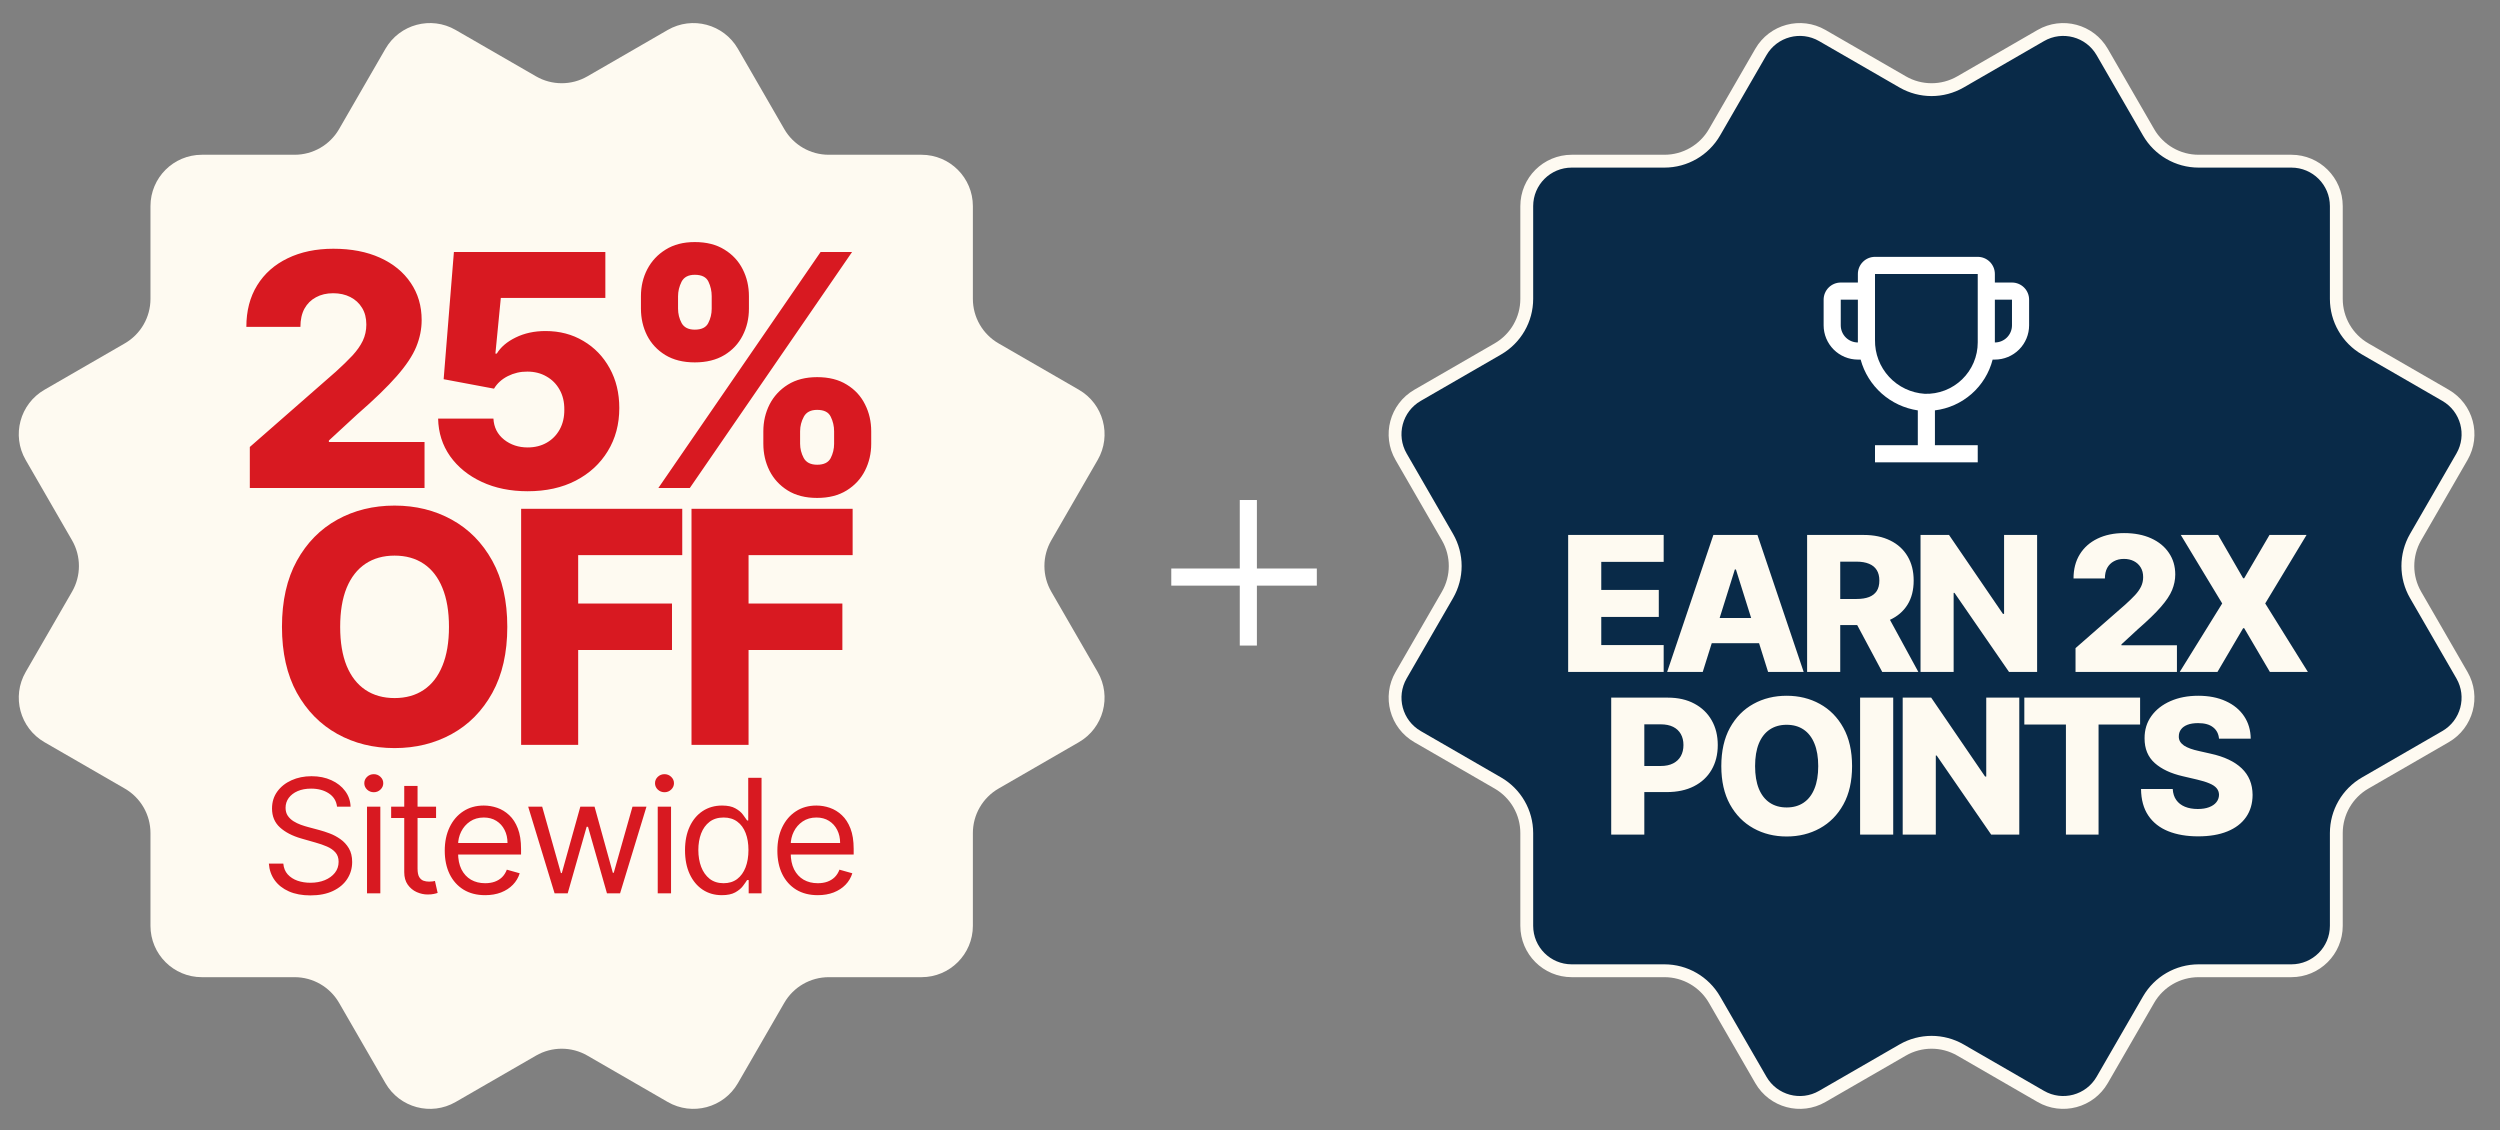
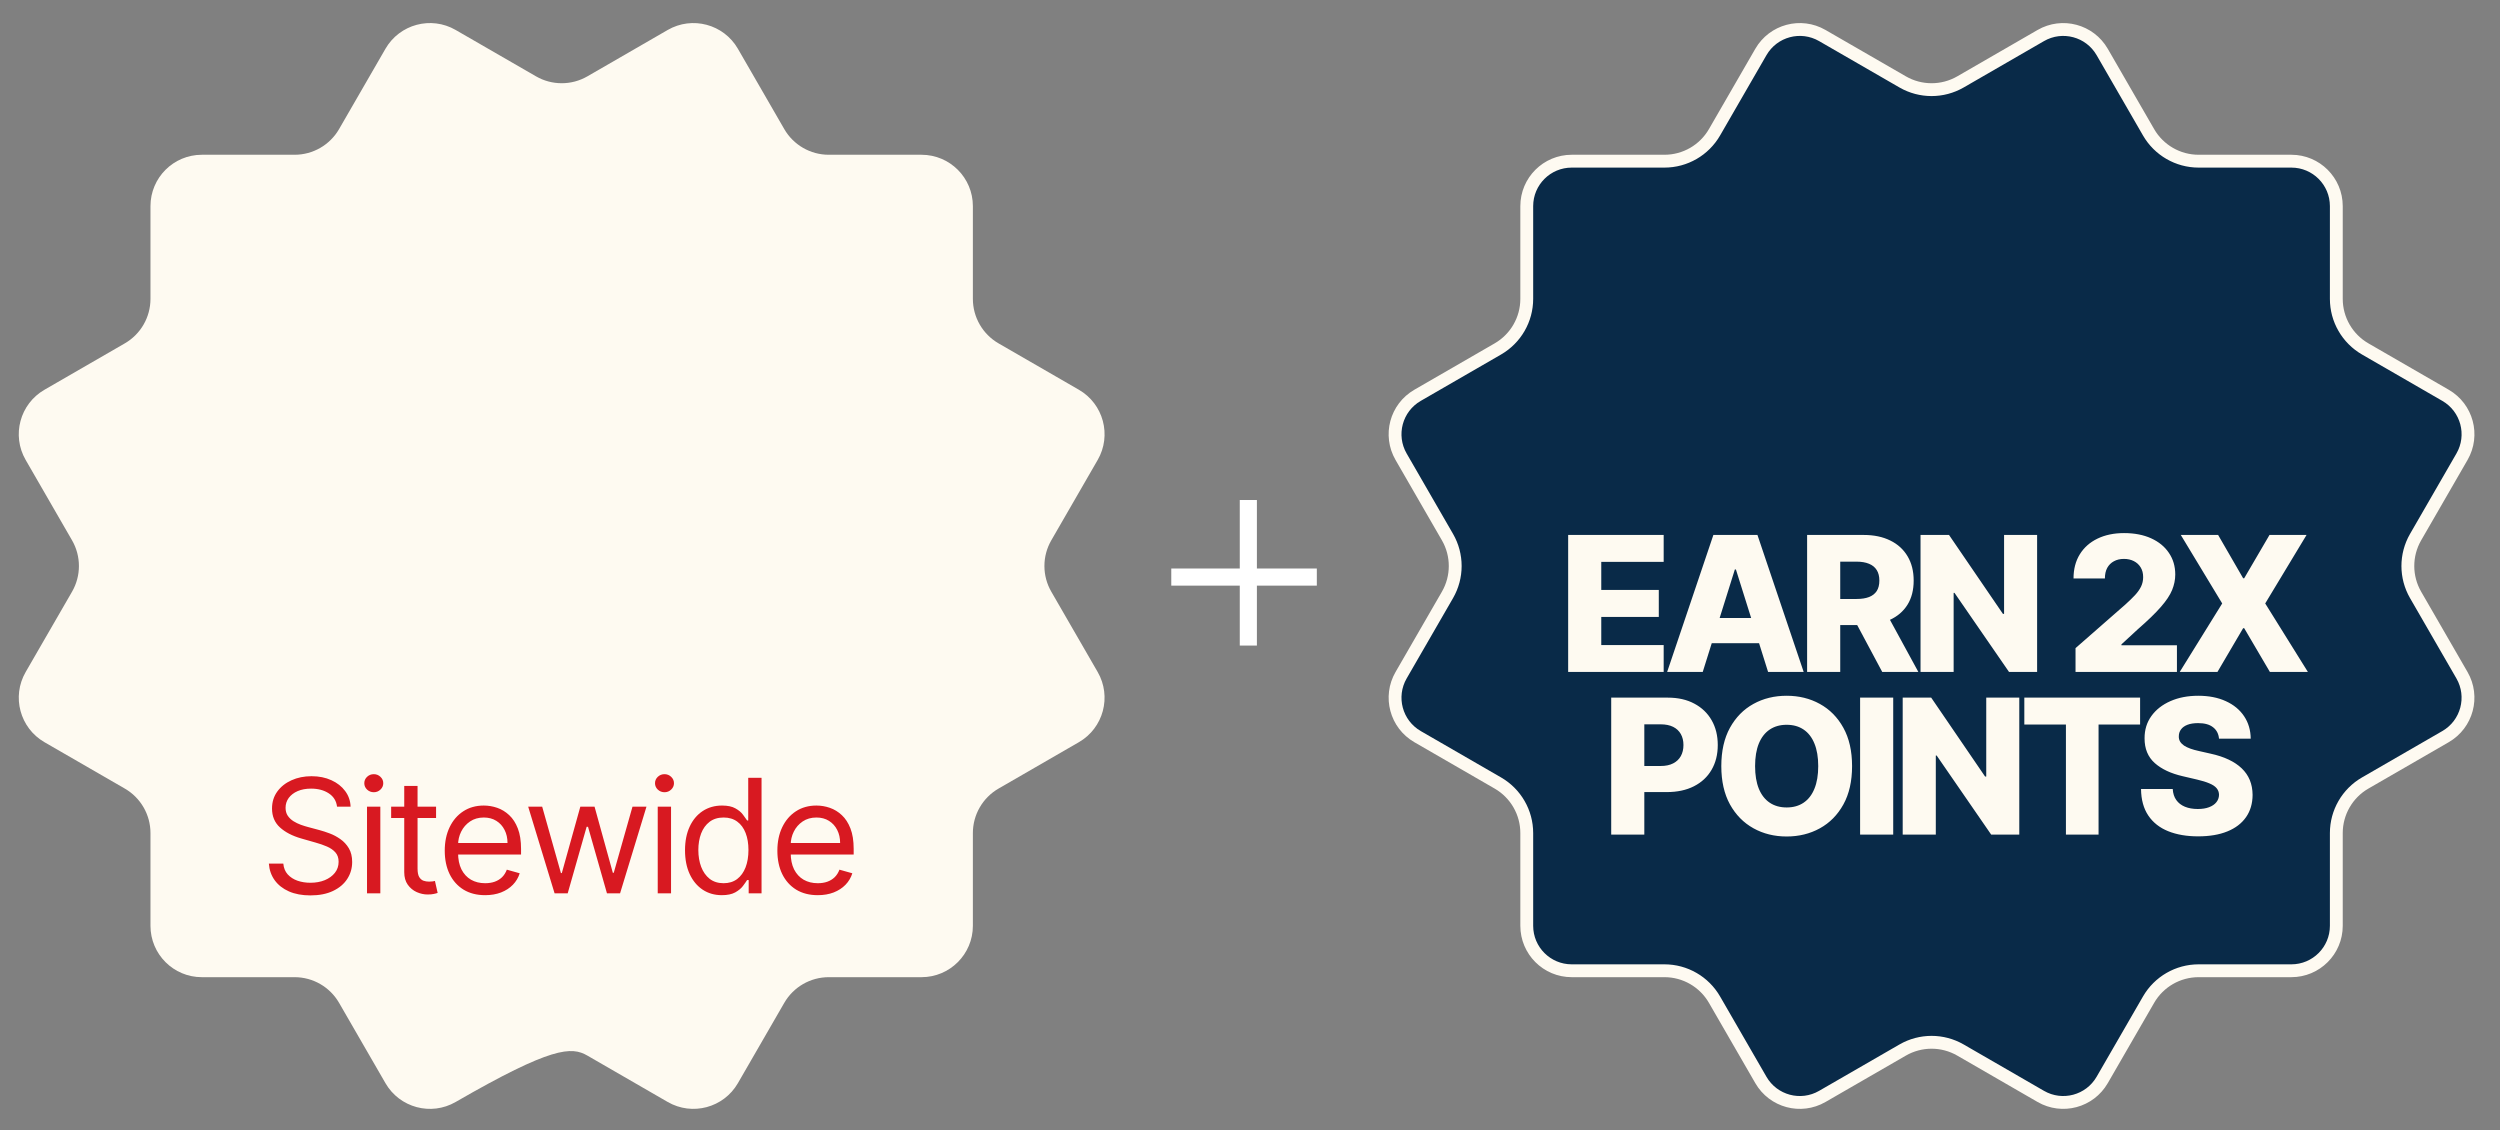
<svg xmlns="http://www.w3.org/2000/svg" fill="none" viewBox="0 0 292 132" height="132" width="292">
  <rect x="0" y="0" width="292" height="132" fill="#808080" stroke="none" />
-   <path fill="#FEFAF1" d="M122.792 69.11C121.72 67.254 121.72 64.967 122.791 63.111L128.211 53.719C129.867 50.85 128.883 47.181 126.014 45.524L116.632 40.107C114.776 39.035 113.632 37.054 113.632 34.911V24.076C113.632 20.763 110.946 18.076 107.632 18.076H96.798C94.655 18.076 92.674 16.933 91.602 15.077L86.186 5.696C84.528 2.826 80.859 1.843 77.989 3.5L68.608 8.917C66.752 9.989 64.465 9.989 62.609 8.918L53.217 3.498C50.348 1.842 46.679 2.826 45.022 5.695L39.605 15.077C38.533 16.933 36.552 18.076 34.409 18.076H23.575C20.261 18.076 17.575 20.763 17.575 24.076V34.911C17.575 37.054 16.431 39.035 14.575 40.107L5.193 45.524C2.324 47.181 1.34 50.85 2.996 53.719L8.416 63.111C9.487 64.967 9.487 67.254 8.415 69.11L2.998 78.491C1.341 81.361 2.324 85.03 5.194 86.688L14.575 92.104C16.431 93.176 17.575 95.157 17.575 97.3V108.134C17.575 111.448 20.261 114.134 23.575 114.134H34.409C36.552 114.134 38.533 115.278 39.605 117.134L45.022 126.516C46.679 129.385 50.348 130.369 53.217 128.713L62.609 123.293C64.465 122.222 66.752 122.222 68.608 123.294L77.989 128.711C80.859 130.368 84.528 129.385 86.186 126.515L91.602 117.134C92.674 115.278 94.655 114.134 96.798 114.134H107.632C110.946 114.134 113.632 111.448 113.632 108.134V97.3C113.632 95.157 114.776 93.176 116.632 92.104L126.013 86.687C128.883 85.03 129.866 81.361 128.209 78.491L122.792 69.11Z" />
-   <path fill="#D81921" d="M29.178 57V52.208L39.234 43.404C39.988 42.722 40.63 42.098 41.159 41.532C41.689 40.958 42.093 40.384 42.371 39.809C42.649 39.226 42.788 38.593 42.788 37.911C42.788 37.148 42.622 36.498 42.29 35.959C41.958 35.412 41.5 34.99 40.917 34.694C40.334 34.398 39.665 34.25 38.911 34.25C38.148 34.25 37.48 34.407 36.905 34.721C36.331 35.026 35.882 35.47 35.559 36.053C35.245 36.637 35.088 37.346 35.088 38.181H28.774C28.774 36.305 29.196 34.685 30.04 33.321C30.883 31.957 32.068 30.907 33.594 30.171C35.128 29.426 36.91 29.053 38.938 29.053C41.029 29.053 42.846 29.403 44.39 30.104C45.934 30.803 47.127 31.782 47.971 33.038C48.823 34.286 49.25 35.735 49.25 37.386C49.25 38.436 49.039 39.477 48.617 40.509C48.195 41.541 47.437 42.681 46.342 43.929C45.256 45.176 43.712 46.67 41.711 48.411L38.413 51.454V51.629H49.586V57H29.178ZM61.632 57.377C59.621 57.377 57.836 57.014 56.274 56.286C54.712 55.56 53.478 54.559 52.572 53.285C51.675 52.01 51.208 50.547 51.172 48.896H57.633C57.687 49.91 58.1 50.727 58.872 51.346C59.644 51.956 60.564 52.261 61.632 52.261C62.466 52.261 63.207 52.078 63.853 51.709C64.499 51.342 65.006 50.826 65.374 50.161C65.742 49.488 65.921 48.717 65.912 47.846C65.921 46.958 65.737 46.181 65.361 45.517C64.993 44.853 64.481 44.337 63.826 43.969C63.18 43.592 62.435 43.404 61.591 43.404C60.793 43.395 60.034 43.57 59.316 43.929C58.607 44.288 58.069 44.777 57.701 45.396L51.818 44.292L53.016 29.43L70.705 29.43V34.802H58.495L57.862 41.304H58.024C58.482 40.541 59.218 39.913 60.232 39.419C61.255 38.916 62.417 38.665 63.718 38.665C65.37 38.665 66.841 39.051 68.134 39.823C69.435 40.586 70.458 41.645 71.203 43C71.957 44.355 72.334 45.907 72.334 47.658C72.334 49.551 71.885 51.229 70.988 52.692C70.099 54.155 68.852 55.304 67.245 56.138C65.648 56.964 63.777 57.377 61.632 57.377ZM89.158 51.831V50.377C89.158 49.246 89.4 48.2 89.885 47.24C90.379 46.28 91.092 45.508 92.025 44.925C92.959 44.342 94.099 44.05 95.445 44.05C96.818 44.05 97.971 44.342 98.904 44.925C99.847 45.499 100.556 46.267 101.031 47.227C101.516 48.178 101.758 49.228 101.758 50.377V51.831C101.758 52.962 101.516 54.007 101.031 54.967C100.547 55.928 99.833 56.699 98.891 57.283C97.949 57.866 96.8 58.158 95.445 58.158C94.081 58.158 92.932 57.866 91.999 57.283C91.065 56.699 90.356 55.928 89.872 54.967C89.396 54.007 89.158 52.962 89.158 51.831ZM93.452 50.377V51.831C93.452 52.405 93.591 52.957 93.87 53.486C94.157 54.016 94.682 54.281 95.445 54.281C96.225 54.281 96.751 54.025 97.02 53.513C97.289 52.993 97.424 52.432 97.424 51.831V50.377C97.424 49.776 97.293 49.21 97.033 48.681C96.782 48.142 96.252 47.873 95.445 47.873C94.691 47.873 94.17 48.142 93.883 48.681C93.596 49.21 93.452 49.776 93.452 50.377ZM74.862 36.053V34.6C74.862 33.451 75.109 32.401 75.602 31.45C76.105 30.489 76.823 29.722 77.756 29.148C78.689 28.564 79.82 28.273 81.148 28.273C82.522 28.273 83.675 28.564 84.608 29.148C85.55 29.722 86.264 30.489 86.748 31.45C87.233 32.401 87.475 33.451 87.475 34.6V36.053C87.475 37.202 87.229 38.252 86.735 39.204C86.25 40.155 85.537 40.913 84.595 41.479C83.652 42.044 82.504 42.327 81.148 42.327C79.793 42.327 78.644 42.039 77.702 41.465C76.769 40.891 76.06 40.128 75.575 39.177C75.1 38.225 74.862 37.184 74.862 36.053ZM79.196 34.6V36.053C79.196 36.655 79.335 37.216 79.614 37.736C79.901 38.248 80.412 38.504 81.148 38.504C81.938 38.504 82.463 38.248 82.723 37.736C82.993 37.216 83.127 36.655 83.127 36.053V34.6C83.127 33.998 83.002 33.433 82.75 32.904C82.499 32.365 81.965 32.096 81.148 32.096C80.394 32.096 79.879 32.37 79.6 32.917C79.331 33.464 79.196 34.025 79.196 34.6ZM76.894 57L95.849 29.43H99.524L80.57 57H76.894ZM59.252 73.215C59.252 76.249 58.668 78.82 57.502 80.929C56.335 83.038 54.756 84.64 52.763 85.735C50.78 86.829 48.554 87.377 46.086 87.377C43.609 87.377 41.379 86.825 39.396 85.721C37.412 84.617 35.837 83.015 34.671 80.915C33.513 78.806 32.934 76.24 32.934 73.215C32.934 70.182 33.513 67.611 34.671 65.502C35.837 63.393 37.412 61.791 39.396 60.696C41.379 59.601 43.609 59.053 46.086 59.053C48.554 59.053 50.78 59.601 52.763 60.696C54.756 61.791 56.335 63.393 57.502 65.502C58.668 67.611 59.252 70.182 59.252 73.215ZM52.44 73.215C52.44 71.42 52.184 69.904 51.673 68.665C51.17 67.427 50.443 66.489 49.492 65.852C48.55 65.214 47.414 64.896 46.086 64.896C44.767 64.896 43.632 65.214 42.68 65.852C41.729 66.489 40.998 67.427 40.486 68.665C39.983 69.904 39.732 71.42 39.732 73.215C39.732 75.01 39.983 76.527 40.486 77.765C40.998 79.004 41.729 79.942 42.68 80.579C43.632 81.216 44.767 81.534 46.086 81.534C47.414 81.534 48.55 81.216 49.492 80.579C50.443 79.942 51.17 79.004 51.673 77.765C52.184 76.527 52.44 75.01 52.44 73.215ZM60.868 87V59.43H79.687V64.842H67.531V70.496H78.489V75.921H67.531V87H60.868ZM80.768 87V59.43H99.588V64.842H87.432V70.496H98.389V75.921H87.432V87H80.768Z" />
+   <path fill="#FEFAF1" d="M122.792 69.11C121.72 67.254 121.72 64.967 122.791 63.111L128.211 53.719C129.867 50.85 128.883 47.181 126.014 45.524L116.632 40.107C114.776 39.035 113.632 37.054 113.632 34.911V24.076C113.632 20.763 110.946 18.076 107.632 18.076H96.798C94.655 18.076 92.674 16.933 91.602 15.077L86.186 5.696C84.528 2.826 80.859 1.843 77.989 3.5L68.608 8.917C66.752 9.989 64.465 9.989 62.609 8.918L53.217 3.498C50.348 1.842 46.679 2.826 45.022 5.695L39.605 15.077C38.533 16.933 36.552 18.076 34.409 18.076H23.575C20.261 18.076 17.575 20.763 17.575 24.076V34.911C17.575 37.054 16.431 39.035 14.575 40.107L5.193 45.524C2.324 47.181 1.34 50.85 2.996 53.719L8.416 63.111C9.487 64.967 9.487 67.254 8.415 69.11L2.998 78.491C1.341 81.361 2.324 85.03 5.194 86.688L14.575 92.104C16.431 93.176 17.575 95.157 17.575 97.3V108.134C17.575 111.448 20.261 114.134 23.575 114.134H34.409C36.552 114.134 38.533 115.278 39.605 117.134L45.022 126.516C46.679 129.385 50.348 130.369 53.217 128.713C64.465 122.222 66.752 122.222 68.608 123.294L77.989 128.711C80.859 130.368 84.528 129.385 86.186 126.515L91.602 117.134C92.674 115.278 94.655 114.134 96.798 114.134H107.632C110.946 114.134 113.632 111.448 113.632 108.134V97.3C113.632 95.157 114.776 93.176 116.632 92.104L126.013 86.687C128.883 85.03 129.866 81.361 128.209 78.491L122.792 69.11Z" />
  <path fill="#D81921" d="M39.366 94.22C39.287 93.552 38.966 93.034 38.404 92.665C37.841 92.295 37.151 92.111 36.334 92.111C35.736 92.111 35.213 92.207 34.765 92.401C34.321 92.594 33.974 92.86 33.723 93.198C33.477 93.537 33.354 93.921 33.354 94.352C33.354 94.712 33.44 95.022 33.611 95.281C33.787 95.536 34.011 95.749 34.284 95.921C34.556 96.088 34.842 96.226 35.141 96.336C35.439 96.442 35.714 96.527 35.965 96.593L37.336 96.962C37.687 97.055 38.078 97.182 38.509 97.345C38.944 97.507 39.359 97.729 39.755 98.01C40.155 98.287 40.484 98.643 40.744 99.078C41.003 99.513 41.133 100.047 41.133 100.68C41.133 101.41 40.941 102.069 40.559 102.658C40.181 103.247 39.627 103.715 38.898 104.062C38.173 104.409 37.292 104.583 36.255 104.583C35.288 104.583 34.451 104.427 33.743 104.115C33.04 103.802 32.486 103.367 32.082 102.809C31.682 102.251 31.456 101.603 31.403 100.865H33.09C33.135 101.375 33.306 101.796 33.605 102.13C33.908 102.46 34.29 102.706 34.752 102.869C35.218 103.027 35.718 103.106 36.255 103.106C36.879 103.106 37.439 103.005 37.935 102.803C38.432 102.596 38.825 102.311 39.115 101.946C39.406 101.577 39.55 101.146 39.55 100.654C39.55 100.206 39.425 99.841 39.175 99.56C38.924 99.278 38.595 99.05 38.186 98.874C37.777 98.698 37.336 98.544 36.861 98.413L35.2 97.938C34.145 97.635 33.31 97.202 32.695 96.639C32.08 96.077 31.772 95.341 31.772 94.431C31.772 93.675 31.977 93.016 32.385 92.454C32.798 91.887 33.352 91.447 34.046 91.135C34.745 90.819 35.525 90.661 36.386 90.661C37.257 90.661 38.03 90.817 38.707 91.129C39.383 91.436 39.92 91.858 40.315 92.394C40.715 92.93 40.926 93.539 40.948 94.22H39.366ZM42.867 104.345V94.22H44.423V104.345H42.867ZM43.658 92.533C43.355 92.533 43.093 92.429 42.873 92.223C42.658 92.016 42.55 91.768 42.55 91.478C42.55 91.188 42.658 90.94 42.873 90.733C43.093 90.527 43.355 90.423 43.658 90.423C43.961 90.423 44.22 90.527 44.436 90.733C44.656 90.94 44.765 91.188 44.765 91.478C44.765 91.768 44.656 92.016 44.436 92.223C44.22 92.429 43.961 92.533 43.658 92.533ZM50.933 94.22V95.539H45.686V94.22H50.933ZM47.215 91.794H48.771V101.445C48.771 101.884 48.834 102.214 48.962 102.434C49.094 102.649 49.261 102.794 49.463 102.869C49.669 102.939 49.887 102.974 50.115 102.974C50.287 102.974 50.427 102.965 50.537 102.948C50.647 102.926 50.735 102.908 50.801 102.895L51.117 104.292C51.012 104.332 50.865 104.372 50.676 104.411C50.487 104.455 50.247 104.477 49.957 104.477C49.518 104.477 49.087 104.383 48.665 104.194C48.248 104.005 47.901 103.717 47.624 103.33C47.351 102.943 47.215 102.456 47.215 101.867V91.794ZM56.667 104.556C55.691 104.556 54.849 104.341 54.142 103.91C53.439 103.475 52.896 102.869 52.514 102.091C52.136 101.309 51.947 100.399 51.947 99.362C51.947 98.325 52.136 97.411 52.514 96.62C52.896 95.824 53.428 95.205 54.109 94.761C54.795 94.312 55.594 94.088 56.508 94.088C57.036 94.088 57.556 94.176 58.071 94.352C58.585 94.528 59.053 94.814 59.475 95.209C59.897 95.6 60.233 96.119 60.483 96.765C60.734 97.411 60.859 98.206 60.859 99.151V99.81H53.054V98.465H59.277C59.277 97.894 59.163 97.384 58.934 96.936C58.71 96.488 58.389 96.134 57.972 95.875C57.559 95.615 57.071 95.486 56.508 95.486C55.889 95.486 55.353 95.64 54.9 95.947C54.452 96.251 54.107 96.646 53.865 97.134C53.623 97.622 53.503 98.144 53.503 98.703V99.599C53.503 100.364 53.634 101.012 53.898 101.544C54.166 102.071 54.538 102.473 55.012 102.75C55.487 103.022 56.038 103.159 56.667 103.159C57.075 103.159 57.444 103.102 57.774 102.987C58.108 102.869 58.396 102.693 58.638 102.46C58.879 102.223 59.066 101.928 59.198 101.577L60.701 101.999C60.543 102.508 60.277 102.957 59.903 103.343C59.53 103.726 59.068 104.024 58.519 104.24C57.97 104.451 57.352 104.556 56.667 104.556ZM64.777 104.345L61.692 94.22H63.327L65.515 101.972H65.621L67.783 94.22H69.444L71.58 101.946H71.685L73.874 94.22H75.508L72.423 104.345H70.894L68.679 96.567H68.521L66.306 104.345H64.777ZM76.823 104.345V94.22H78.378V104.345H76.823ZM77.614 92.533C77.31 92.533 77.049 92.429 76.829 92.223C76.614 92.016 76.506 91.768 76.506 91.478C76.506 91.188 76.614 90.94 76.829 90.733C77.049 90.527 77.31 90.423 77.614 90.423C77.917 90.423 78.176 90.527 78.391 90.733C78.611 90.94 78.721 91.188 78.721 91.478C78.721 91.768 78.611 92.016 78.391 92.223C78.176 92.429 77.917 92.533 77.614 92.533ZM84.308 104.556C83.465 104.556 82.72 104.343 82.074 103.917C81.428 103.486 80.922 102.88 80.558 102.097C80.193 101.311 80.01 100.381 80.01 99.309C80.01 98.246 80.193 97.323 80.558 96.54C80.922 95.758 81.43 95.154 82.08 94.728C82.731 94.302 83.482 94.088 84.335 94.088C84.994 94.088 85.514 94.198 85.897 94.418C86.284 94.633 86.578 94.879 86.78 95.156C86.987 95.429 87.147 95.653 87.261 95.829H87.393V90.845H88.949V104.345H87.446V102.79H87.261C87.147 102.974 86.984 103.207 86.773 103.488C86.563 103.765 86.262 104.013 85.871 104.233C85.479 104.448 84.959 104.556 84.308 104.556ZM84.519 103.159C85.143 103.159 85.671 102.996 86.101 102.671C86.532 102.341 86.859 101.886 87.083 101.306C87.308 100.722 87.419 100.047 87.419 99.283C87.419 98.527 87.31 97.865 87.09 97.299C86.87 96.727 86.545 96.283 86.114 95.967C85.684 95.646 85.152 95.486 84.519 95.486C83.86 95.486 83.311 95.655 82.871 95.993C82.436 96.327 82.109 96.782 81.889 97.358C81.674 97.929 81.566 98.571 81.566 99.283C81.566 100.003 81.676 100.658 81.896 101.247C82.12 101.832 82.449 102.297 82.884 102.645C83.324 102.987 83.869 103.159 84.519 103.159ZM95.517 104.556C94.541 104.556 93.7 104.341 92.992 103.91C92.289 103.475 91.746 102.869 91.364 102.091C90.986 101.309 90.797 100.399 90.797 99.362C90.797 98.325 90.986 97.411 91.364 96.62C91.746 95.824 92.278 95.205 92.959 94.761C93.645 94.312 94.444 94.088 95.358 94.088C95.886 94.088 96.406 94.176 96.921 94.352C97.435 94.528 97.903 94.814 98.325 95.209C98.747 95.6 99.083 96.119 99.333 96.765C99.584 97.411 99.709 98.206 99.709 99.151V99.81H91.904V98.465H98.127C98.127 97.894 98.013 97.384 97.784 96.936C97.56 96.488 97.239 96.134 96.822 95.875C96.409 95.615 95.921 95.486 95.358 95.486C94.739 95.486 94.203 95.64 93.75 95.947C93.302 96.251 92.957 96.646 92.715 97.134C92.473 97.622 92.353 98.144 92.353 98.703V99.599C92.353 100.364 92.484 101.012 92.748 101.544C93.016 102.071 93.388 102.473 93.862 102.75C94.337 103.022 94.888 103.159 95.517 103.159C95.925 103.159 96.294 103.102 96.624 102.987C96.958 102.869 97.246 102.693 97.488 102.46C97.729 102.223 97.916 101.928 98.048 101.577L99.551 101.999C99.393 102.508 99.127 102.957 98.753 103.343C98.38 103.726 97.918 104.024 97.369 104.24C96.82 104.451 96.202 104.556 95.517 104.556Z" />
  <path stroke-width="1.5" stroke="#FEFAF1" fill="#092A48" d="M287.561 53.344L282.141 62.736C280.936 64.824 280.937 67.397 282.142 69.485L287.559 78.866C289.009 81.377 288.149 84.588 285.638 86.038L276.257 91.455C274.169 92.66 272.882 94.889 272.882 97.3V108.134C272.882 111.034 270.532 113.384 267.632 113.384H256.798C254.387 113.384 252.159 114.671 250.953 116.759L245.536 126.14C244.086 128.651 240.875 129.511 238.364 128.061L228.983 122.644C226.895 121.439 224.322 121.438 222.234 122.643L212.842 128.063C210.331 129.512 207.121 128.652 205.672 126.141L200.254 116.759C199.049 114.671 196.82 113.384 194.409 113.384H183.575C180.675 113.384 178.325 111.034 178.325 108.134V97.3C178.325 94.889 177.038 92.66 174.95 91.455L165.569 86.038C163.058 84.588 162.198 81.377 163.648 78.866L169.065 69.485C170.27 67.397 170.271 64.824 169.066 62.736L163.646 53.344C162.197 50.833 163.057 47.623 165.568 46.174L174.95 40.756C177.038 39.55 178.325 37.322 178.325 34.911V24.076C178.325 21.177 180.675 18.826 183.575 18.826H194.409C196.82 18.826 199.049 17.54 200.254 15.452L205.672 6.07C207.121 3.559 210.331 2.699 212.842 4.148L222.234 9.568C224.322 10.773 226.895 10.772 228.983 9.567L238.364 4.15C240.875 2.7 244.086 3.56 245.536 6.071L250.953 15.452C252.159 17.54 254.387 18.826 256.798 18.826H267.632C270.532 18.826 272.882 21.177 272.882 24.076V34.911C272.882 37.322 274.169 39.55 276.257 40.756L285.639 46.174C288.15 47.623 289.01 50.833 287.561 53.344Z" />
  <path fill="#FEFAF1" d="M183.161 78.483V62.483H194.317V65.624H187.028V68.905H193.747V72.054H187.028V75.343H194.317V78.483H183.161ZM198.88 78.483H194.723L200.122 62.483H205.27L210.669 78.483H206.513L202.755 66.515H202.63L198.88 78.483ZM198.325 72.186H207.013V75.124H198.325V72.186ZM211.071 78.483V62.483H217.681C218.879 62.483 219.913 62.7 220.782 63.132C221.657 63.559 222.332 64.174 222.806 64.976C223.28 65.772 223.517 66.718 223.517 67.811C223.517 68.921 223.275 69.864 222.79 70.64C222.306 71.41 221.618 71.999 220.728 72.405C219.837 72.806 218.782 73.007 217.564 73.007H213.384V69.96H216.845C217.428 69.96 217.915 69.884 218.306 69.733C218.702 69.577 219.001 69.343 219.204 69.03C219.407 68.713 219.509 68.306 219.509 67.811C219.509 67.317 219.407 66.908 219.204 66.585C219.001 66.257 218.702 66.012 218.306 65.851C217.91 65.684 217.423 65.601 216.845 65.601H214.939V78.483H211.071ZM220.079 71.171L224.064 78.483H219.845L215.939 71.171H220.079ZM237.935 62.483V78.483H234.654L228.287 69.249H228.185V78.483H224.318V62.483H227.646L233.943 71.702H234.076V62.483H237.935ZM242.422 78.483V75.702L248.258 70.593C248.695 70.197 249.068 69.835 249.375 69.507C249.682 69.174 249.917 68.84 250.078 68.507C250.24 68.168 250.32 67.801 250.32 67.405C250.32 66.963 250.224 66.585 250.031 66.272C249.839 65.955 249.573 65.71 249.234 65.538C248.896 65.366 248.508 65.28 248.07 65.28C247.628 65.28 247.24 65.371 246.906 65.554C246.573 65.731 246.313 65.989 246.125 66.327C245.943 66.666 245.852 67.077 245.852 67.561H242.188C242.188 66.473 242.432 65.533 242.922 64.741C243.412 63.95 244.099 63.34 244.984 62.913C245.875 62.481 246.909 62.265 248.086 62.265C249.3 62.265 250.354 62.468 251.25 62.874C252.146 63.28 252.839 63.848 253.328 64.577C253.823 65.301 254.07 66.142 254.07 67.101C254.07 67.71 253.948 68.314 253.703 68.913C253.458 69.512 253.018 70.174 252.383 70.897C251.753 71.621 250.857 72.489 249.695 73.499L247.781 75.265V75.366H254.266V78.483H242.422ZM259.077 62.483L261.998 67.538H262.123L265.077 62.483H269.405L264.577 70.483L269.561 78.483H265.123L262.123 73.374H261.998L258.998 78.483H254.592L259.553 70.483L254.717 62.483H259.077ZM188.189 97.483V81.483H194.799C195.997 81.483 197.03 81.718 197.9 82.186C198.775 82.65 199.45 83.299 199.924 84.132C200.398 84.96 200.635 85.924 200.635 87.022C200.635 88.127 200.392 89.093 199.908 89.921C199.429 90.744 198.744 91.382 197.853 91.835C196.963 92.288 195.905 92.515 194.681 92.515H190.603V89.468H193.963C194.546 89.468 195.033 89.366 195.424 89.163C195.82 88.96 196.119 88.676 196.322 88.311C196.525 87.942 196.627 87.512 196.627 87.022C196.627 86.528 196.525 86.101 196.322 85.741C196.119 85.377 195.82 85.095 195.424 84.897C195.028 84.7 194.541 84.601 193.963 84.601H192.056V97.483H188.189ZM216.322 89.483C216.322 91.244 215.984 92.736 215.307 93.96C214.63 95.184 213.713 96.114 212.557 96.749C211.406 97.384 210.114 97.702 208.682 97.702C207.244 97.702 205.95 97.382 204.799 96.741C203.648 96.101 202.734 95.171 202.057 93.952C201.385 92.728 201.049 91.239 201.049 89.483C201.049 87.723 201.385 86.231 202.057 85.007C202.734 83.783 203.648 82.853 204.799 82.218C205.95 81.582 207.244 81.265 208.682 81.265C210.114 81.265 211.406 81.582 212.557 82.218C213.713 82.853 214.63 83.783 215.307 85.007C215.984 86.231 216.322 87.723 216.322 89.483ZM212.369 89.483C212.369 88.442 212.221 87.561 211.924 86.843C211.632 86.124 211.21 85.58 210.658 85.21C210.111 84.84 209.453 84.655 208.682 84.655C207.916 84.655 207.257 84.84 206.705 85.21C206.153 85.58 205.729 86.124 205.432 86.843C205.14 87.561 204.994 88.442 204.994 89.483C204.994 90.525 205.14 91.405 205.432 92.124C205.729 92.843 206.153 93.387 206.705 93.757C207.257 94.127 207.916 94.311 208.682 94.311C209.453 94.311 210.111 94.127 210.658 93.757C211.21 93.387 211.632 92.843 211.924 92.124C212.221 91.405 212.369 90.525 212.369 89.483ZM221.127 81.483V97.483H217.26V81.483H221.127ZM235.852 81.483V97.483H232.571L226.204 88.249H226.102V97.483H222.235V81.483H225.563L231.86 90.702H231.993V81.483H235.852ZM236.441 84.624V81.483H249.964V84.624H245.112V97.483H241.3V84.624H236.441ZM259.181 86.28C259.129 85.707 258.897 85.262 258.486 84.944C258.08 84.621 257.499 84.46 256.744 84.46C256.244 84.46 255.827 84.525 255.494 84.655C255.16 84.785 254.91 84.965 254.744 85.194C254.577 85.418 254.491 85.676 254.486 85.968C254.475 86.207 254.522 86.418 254.626 86.601C254.736 86.783 254.892 86.944 255.095 87.085C255.304 87.22 255.554 87.34 255.845 87.444C256.137 87.549 256.465 87.64 256.83 87.718L258.205 88.03C258.996 88.202 259.694 88.431 260.298 88.718C260.908 89.004 261.418 89.345 261.83 89.741C262.246 90.137 262.561 90.593 262.775 91.108C262.988 91.624 263.098 92.202 263.103 92.843C263.098 93.853 262.843 94.72 262.337 95.444C261.832 96.168 261.106 96.723 260.158 97.108C259.215 97.494 258.077 97.686 256.744 97.686C255.405 97.686 254.238 97.486 253.244 97.085C252.249 96.684 251.475 96.075 250.923 95.257C250.371 94.439 250.087 93.405 250.072 92.155H253.775C253.806 92.671 253.944 93.101 254.189 93.444C254.434 93.788 254.77 94.049 255.197 94.226C255.629 94.403 256.129 94.491 256.697 94.491C257.218 94.491 257.66 94.421 258.025 94.28C258.395 94.14 258.679 93.944 258.876 93.694C259.074 93.444 259.176 93.158 259.181 92.835C259.176 92.533 259.082 92.275 258.9 92.061C258.718 91.843 258.436 91.655 258.056 91.499C257.681 91.338 257.202 91.189 256.619 91.054L254.947 90.663C253.561 90.345 252.47 89.832 251.673 89.124C250.876 88.41 250.481 87.447 250.486 86.233C250.481 85.244 250.746 84.377 251.283 83.632C251.819 82.887 252.561 82.306 253.509 81.89C254.457 81.473 255.538 81.265 256.751 81.265C257.991 81.265 259.067 81.476 259.978 81.897C260.895 82.314 261.606 82.9 262.111 83.655C262.616 84.41 262.874 85.285 262.884 86.28H259.181Z" />
-   <path fill="white" d="M235 33H233V32C233 31.47 232.789 30.961 232.414 30.586C232.039 30.211 231.53 30 231 30H219C218.47 30 217.961 30.211 217.586 30.586C217.211 30.961 217 31.47 217 32V33H215C214.47 33 213.961 33.211 213.586 33.586C213.211 33.961 213 34.47 213 35V38C213.001 39.06 213.423 40.077 214.173 40.827C214.923 41.577 215.94 41.999 217 42H217.322C217.739 43.531 218.592 44.907 219.778 45.961C220.964 47.014 222.431 47.7 224 47.934V52H219V54H231V52H226V47.931C227.589 47.734 229.082 47.063 230.285 46.005C231.487 44.947 232.342 43.551 232.74 42H233C234.06 41.999 235.077 41.577 235.827 40.827C236.577 40.077 236.999 39.06 237 38V35C237 34.47 236.789 33.961 236.414 33.586C236.039 33.211 235.53 33 235 33ZM217 40C216.47 40 215.961 39.789 215.586 39.414C215.211 39.039 215 38.53 215 38V35H217V40ZM231 40C231 40.803 230.839 41.599 230.525 42.339C230.212 43.079 229.754 43.748 229.177 44.307C228.6 44.867 227.916 45.304 227.167 45.595C226.418 45.885 225.618 46.022 224.815 45.997C223.223 45.898 221.73 45.189 220.647 44.018C219.564 42.846 218.974 41.302 219 39.707V32H231V40ZM235 38C235 38.53 234.789 39.039 234.414 39.414C234.039 39.789 233.53 40 233 40V35H235V38Z" />
  <path stroke-width="2" stroke="white" d="M145.805 58.402V75.402" />
  <path stroke-width="2" stroke="white" d="M153.805 67.402L136.805 67.402" />
</svg>